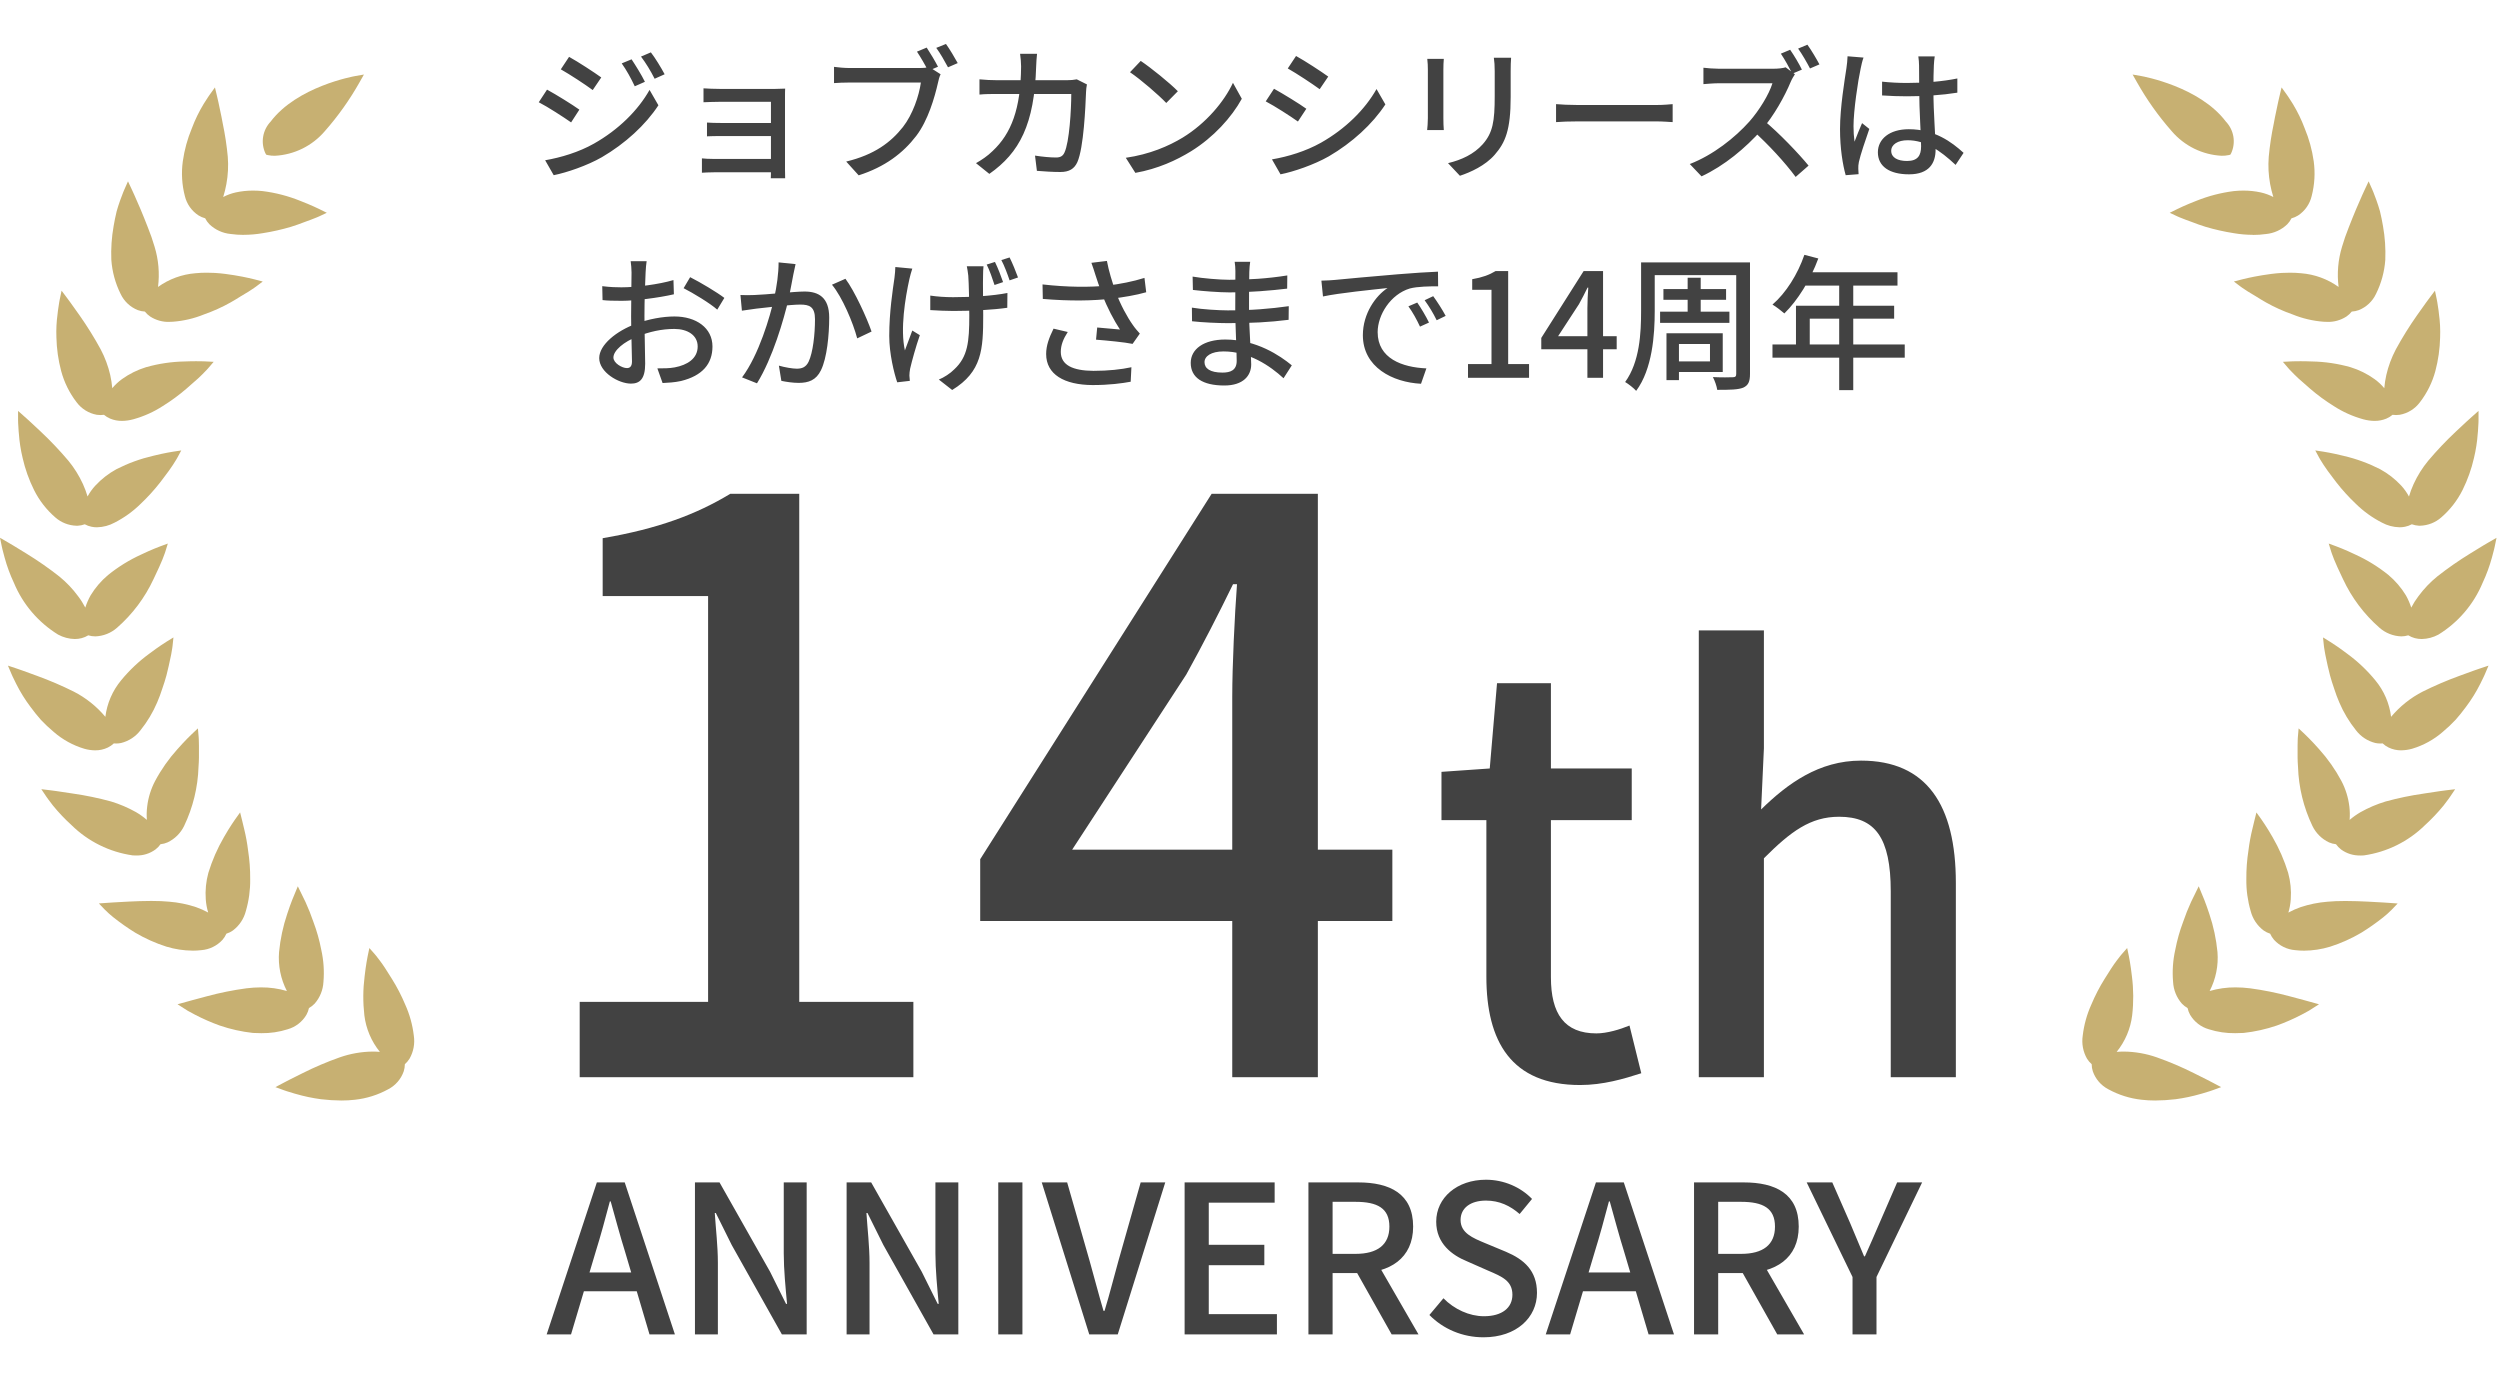
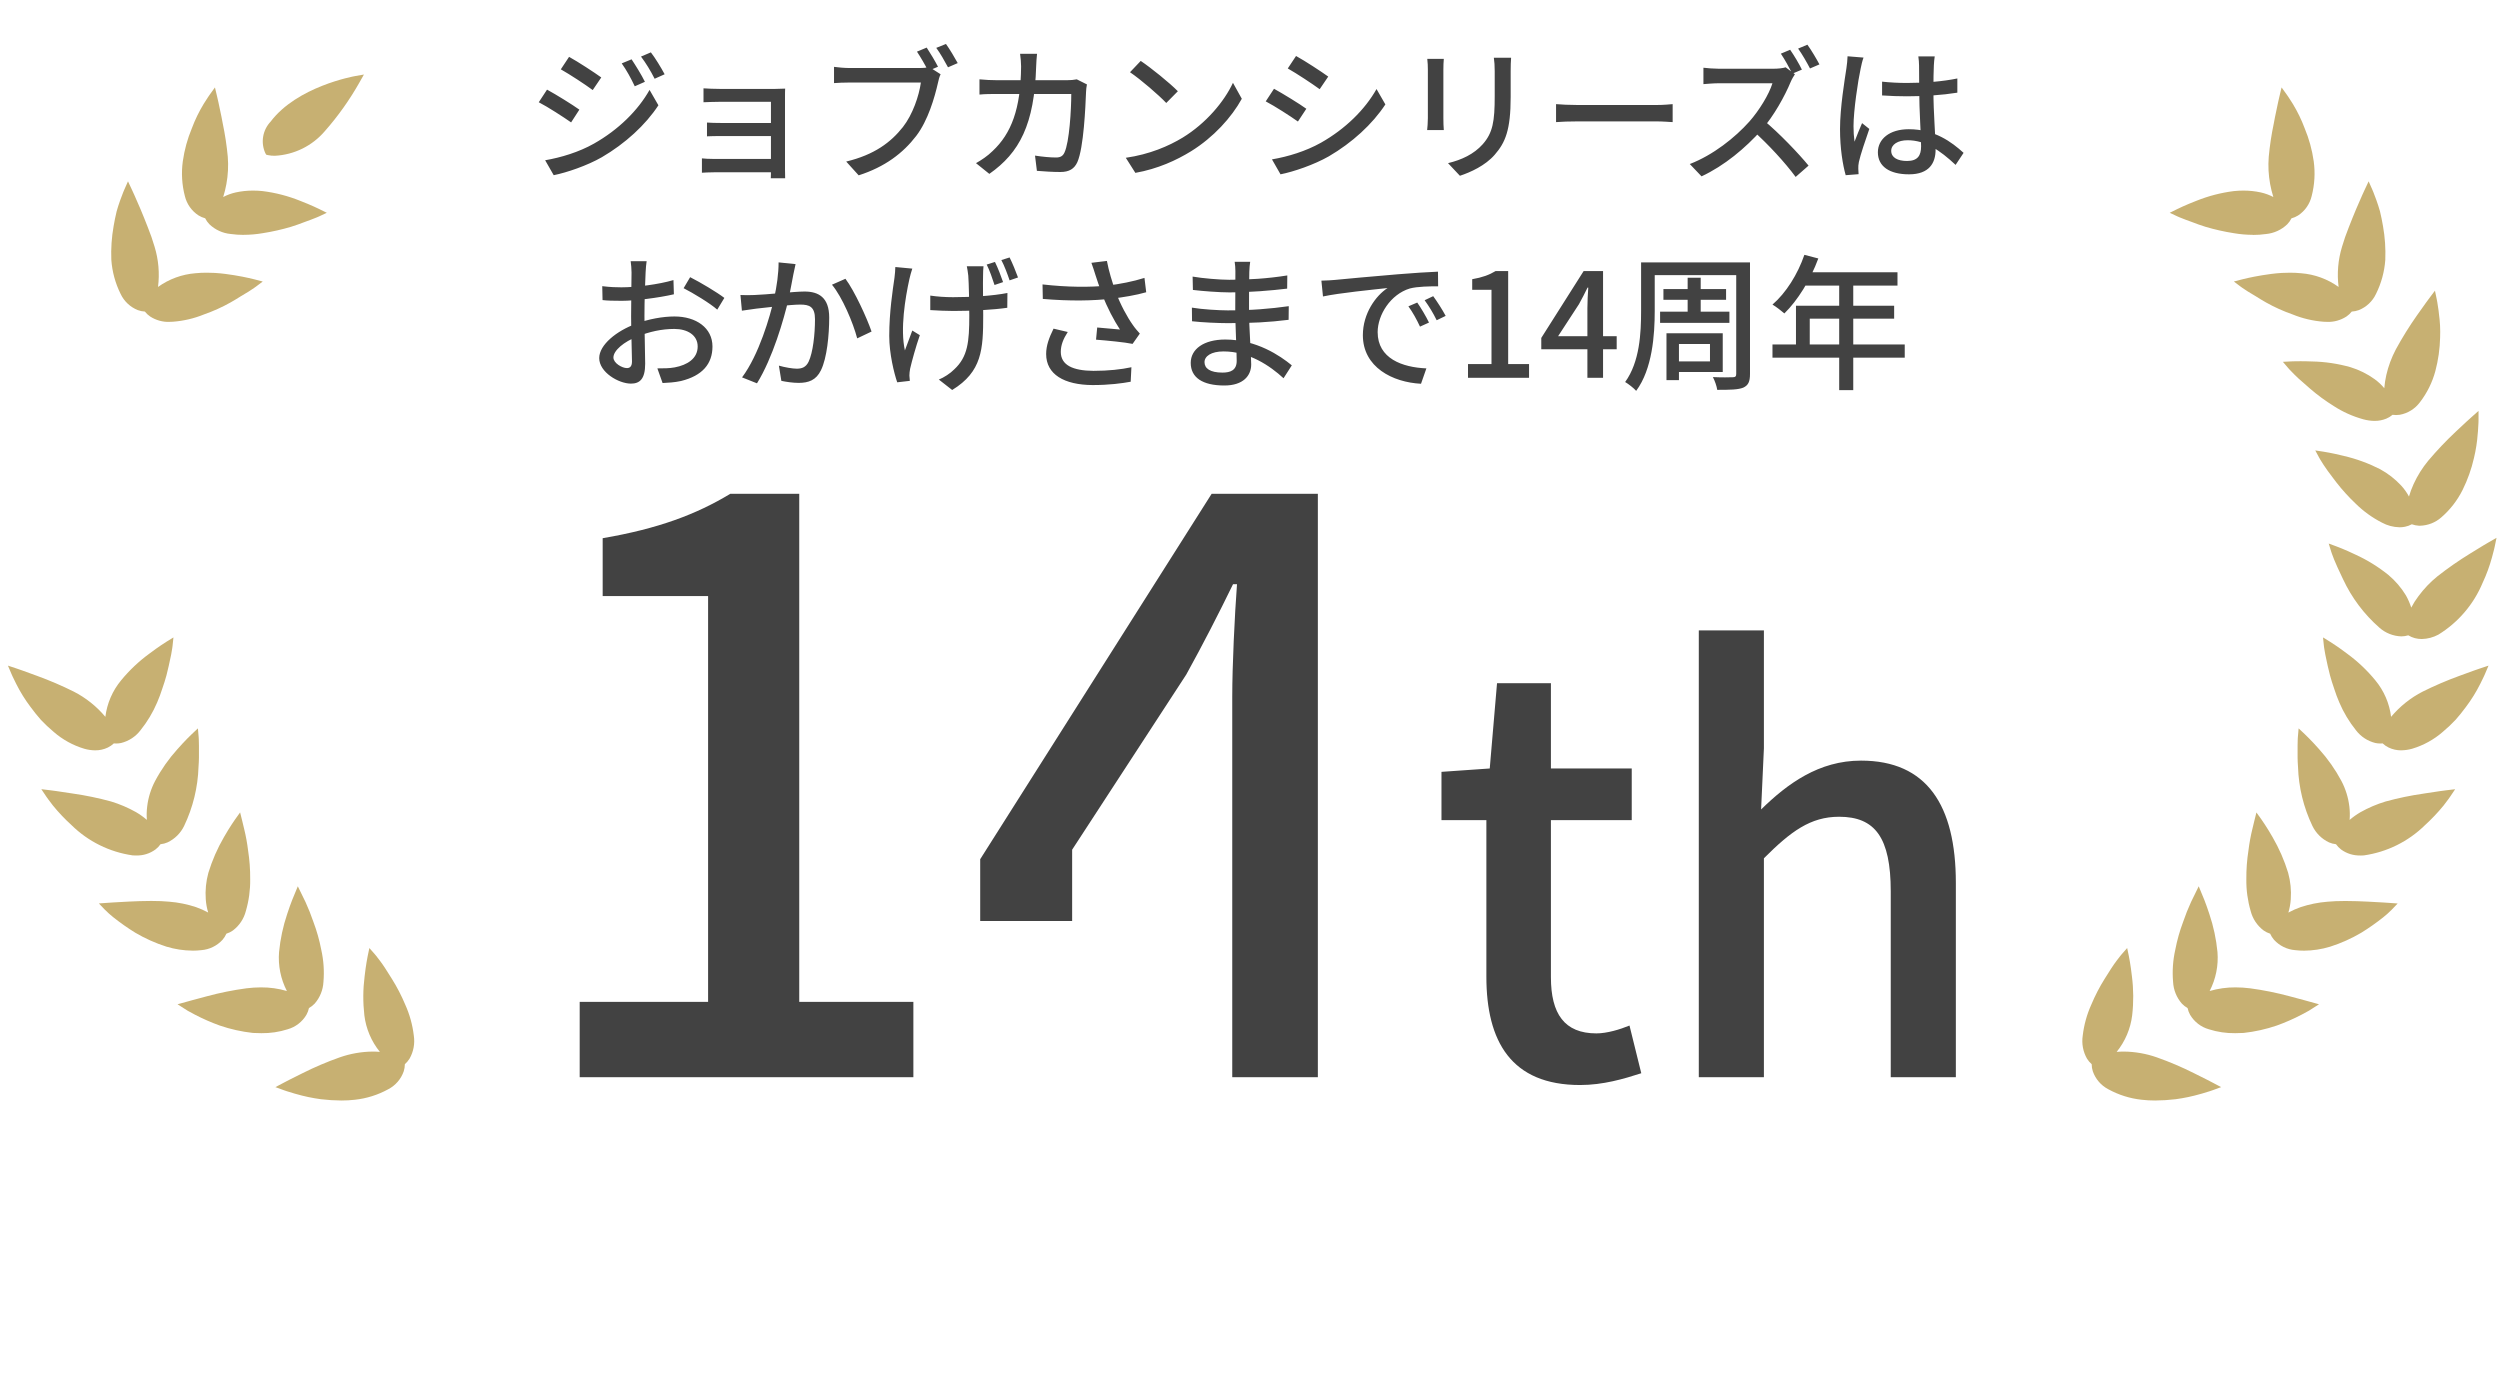
<svg xmlns="http://www.w3.org/2000/svg" width="311" height="173" viewBox="0 0 311 173" fill="none">
  <g clip-path="url(#clip0_831_13)">
    <path d="M268.104 136.903C267.538 136.905 266.972 136.873 266.41 136.808C264.958 136.649 263.552 136.205 262.272 135.502C261.368 135.031 260.679 134.232 260.345 133.268C260.254 132.982 260.208 132.683 260.206 132.383C259.977 132.184 259.779 131.952 259.62 131.693C259.128 130.828 258.942 129.822 259.091 128.838C259.246 127.5 259.608 126.194 260.162 124.966C260.626 123.858 261.179 122.789 261.817 121.771C262.408 120.824 262.893 120.053 263.288 119.54C263.685 119.001 263.949 118.697 263.949 118.697L264.619 117.936L264.827 118.927C264.836 118.97 265.051 120.018 265.211 121.456C265.418 123.064 265.428 124.691 265.243 126.301C265.041 127.97 264.371 129.548 263.312 130.854C263.613 130.827 263.911 130.816 264.212 130.816C265.608 130.83 266.992 131.074 268.309 131.536C269.88 132.09 271.414 132.743 272.903 133.49C274.281 134.16 275.309 134.709 275.309 134.709L276.31 135.238L275.245 135.626C275.245 135.626 274.745 135.808 273.923 136.042L273.774 136.083C272.748 136.382 271.701 136.603 270.642 136.744C269.799 136.845 268.951 136.898 268.103 136.903" fill="#C7B072" />
    <path d="M278.057 128.528C276.947 128.543 275.841 128.379 274.783 128.042C273.803 127.763 272.968 127.119 272.449 126.242C272.303 125.979 272.196 125.697 272.134 125.403C271.869 125.254 271.628 125.066 271.42 124.845C270.766 124.094 270.383 123.146 270.332 122.152C270.217 120.811 270.309 119.461 270.605 118.149C270.83 116.97 271.155 115.812 271.579 114.689C271.865 113.846 272.195 113.018 272.566 112.208L273.52 110.255L274.228 111.973C274.395 112.406 274.617 113.004 274.841 113.698C275.359 115.232 275.699 116.821 275.854 118.433C275.989 120.108 275.652 121.788 274.88 123.282C275.927 122.974 277.014 122.821 278.106 122.83C278.71 122.831 279.314 122.87 279.914 122.946C281.563 123.168 283.196 123.496 284.803 123.929L286.654 124.425L288.485 124.931L287.221 125.736C286.991 125.868 286.692 126.034 286.307 126.23C285.317 126.746 284.293 127.194 283.243 127.573C281.901 128.033 280.512 128.343 279.102 128.498C278.753 128.515 278.403 128.528 278.057 128.528Z" fill="#C7B072" />
    <path d="M286.614 118.263C286.253 118.263 285.893 118.243 285.534 118.2C284.522 118.123 283.577 117.664 282.891 116.915C282.692 116.686 282.529 116.428 282.406 116.151C282.119 116.061 281.847 115.928 281.6 115.754C280.801 115.155 280.231 114.302 279.984 113.334C279.608 112.047 279.426 110.711 279.445 109.37C279.435 108.17 279.523 106.972 279.709 105.787C279.817 104.899 279.977 104.019 280.19 103.15C280.338 102.517 280.435 102.128 280.435 102.128L280.699 101.07L281.335 101.958C281.361 101.997 281.995 102.891 282.713 104.151C283.524 105.548 284.172 107.033 284.645 108.577C284.941 109.651 285.052 110.769 284.971 111.881C284.933 112.438 284.833 112.99 284.673 113.525C285.157 113.262 285.661 113.037 286.181 112.853C287.264 112.493 288.386 112.266 289.524 112.175C290.16 112.113 290.891 112.083 291.756 112.083C292.763 112.083 293.768 112.125 294.532 112.162C296.063 112.236 297.195 112.317 297.195 112.317L298.269 112.394L297.525 113.172C297.194 113.505 296.843 113.819 296.476 114.112C295.603 114.806 294.689 115.448 293.74 116.034C292.518 116.755 291.22 117.336 289.869 117.768C288.815 118.09 287.72 118.257 286.618 118.264" fill="#C7B072" />
    <path d="M293.633 106.42C292.768 106.448 291.92 106.184 291.224 105.671C290.983 105.487 290.773 105.268 290.599 105.02C290.298 104.991 290.003 104.914 289.726 104.793C288.824 104.366 288.095 103.642 287.662 102.742C286.564 100.446 285.954 97.946 285.873 95.402C285.808 94.585 285.815 93.858 285.82 93.276V92.747C285.82 92.058 285.858 91.65 285.858 91.65L285.949 90.611L286.709 91.326C286.742 91.357 287.527 92.098 288.495 93.196C289.577 94.396 290.508 95.722 291.27 97.147C291.793 98.14 292.128 99.222 292.261 100.337C292.327 100.888 292.337 101.445 292.292 101.998C292.713 101.637 293.166 101.315 293.646 101.036C294.635 100.48 295.682 100.033 296.768 99.705C298.319 99.281 299.895 98.954 301.487 98.726L301.676 98.695C303.175 98.452 304.319 98.312 304.319 98.312L305.421 98.18L304.8 99.105C304.8 99.105 304.505 99.543 303.977 100.213C303.269 101.081 302.497 101.895 301.668 102.648C299.601 104.682 296.937 106.001 294.066 106.412C293.917 106.424 293.769 106.429 293.629 106.429" fill="#C7B072" />
    <path d="M298.726 93.343C298.177 93.349 297.635 93.228 297.14 92.99C296.869 92.858 296.619 92.686 296.399 92.479C296.304 92.489 296.209 92.494 296.115 92.493C295.907 92.493 295.7 92.471 295.497 92.429C294.529 92.191 293.673 91.627 293.072 90.832C292.233 89.786 291.541 88.63 291.015 87.396C290.767 86.822 290.549 86.235 290.36 85.638C290.173 85.11 290 84.556 289.848 83.996C289.632 83.166 289.476 82.426 289.352 81.827L289.264 81.407C289.131 80.726 289.09 80.322 289.09 80.322L288.983 79.295L289.861 79.838C289.899 79.862 290.812 80.429 291.975 81.31C293.283 82.264 294.465 83.38 295.491 84.631C296.565 85.927 297.246 87.503 297.452 89.174C298.54 87.874 299.878 86.806 301.386 86.034C302.865 85.298 304.383 84.646 305.935 84.082C307.415 83.525 308.515 83.156 308.515 83.156L309.572 82.804L309.135 83.835C309.135 83.835 308.929 84.323 308.537 85.086C308.033 86.089 307.44 87.044 306.764 87.941C306.346 88.508 305.914 89.047 305.479 89.54C304.979 90.073 304.445 90.576 303.883 91.044C302.779 92.006 301.482 92.721 300.078 93.14C299.636 93.268 299.179 93.335 298.719 93.339" fill="#C7B072" />
    <path d="M301.273 79.494C300.984 79.495 300.696 79.459 300.416 79.387C300.125 79.311 299.847 79.192 299.59 79.034C299.305 79.122 299.007 79.167 298.708 79.166C297.709 79.13 296.754 78.749 296.005 78.088C294.09 76.412 292.546 74.354 291.472 72.047L291.324 71.734C290.928 70.892 290.584 70.166 290.365 69.61C290.112 68.984 289.992 68.595 289.992 68.595L289.692 67.618L290.65 67.971C290.692 67.986 291.698 68.358 293.006 68.986C294.482 69.659 295.867 70.515 297.128 71.534C297.984 72.254 298.717 73.109 299.297 74.065C299.568 74.548 299.79 75.057 299.958 75.585C300.215 75.087 300.515 74.613 300.855 74.168C301.526 73.254 302.311 72.43 303.19 71.715C304.499 70.685 305.867 69.732 307.287 68.861C308.582 68.045 309.589 67.466 309.589 67.466L310.567 66.903L310.339 68.008C310.339 68.008 310.232 68.529 309.997 69.355C309.701 70.439 309.312 71.496 308.835 72.513C307.722 75.18 305.8 77.43 303.34 78.945C302.704 79.29 301.996 79.478 301.273 79.494Z" fill="#C7B072" />
    <path d="M298.487 65.593C297.727 65.576 296.982 65.377 296.314 65.014C295.115 64.402 294.017 63.61 293.058 62.666C292.186 61.84 291.377 60.949 290.639 60.002L290.207 59.429C289.741 58.813 289.338 58.281 289.063 57.843C288.695 57.286 288.502 56.929 288.502 56.929L288.019 56.034L289.023 56.186C289.068 56.193 290.127 56.355 291.534 56.707C293.114 57.073 294.644 57.631 296.088 58.368C297.069 58.903 297.956 59.594 298.716 60.413C299.09 60.823 299.413 61.278 299.676 61.767C299.833 61.236 300.027 60.717 300.255 60.213C300.731 59.176 301.339 58.204 302.063 57.323C303.138 56.05 304.285 54.839 305.499 53.698C306.607 52.64 307.482 51.867 307.482 51.867L308.329 51.115V52.248C308.329 52.248 308.329 52.776 308.259 53.637L308.231 53.933C308.159 54.954 308.003 55.967 307.764 56.962C307.451 58.344 306.974 59.684 306.344 60.953C305.694 62.256 304.792 63.417 303.69 64.369C302.965 65.005 302.041 65.369 301.077 65.399H300.909C300.609 65.383 300.313 65.323 300.031 65.219C299.765 65.366 299.477 65.47 299.179 65.528C298.957 65.573 298.73 65.595 298.503 65.594" fill="#C7B072" />
    <path d="M295.409 52.36C294.922 52.355 294.437 52.286 293.968 52.154C292.67 51.794 291.435 51.238 290.305 50.504C289.282 49.868 288.31 49.155 287.398 48.37C287.106 48.106 286.82 47.859 286.556 47.629C286.096 47.233 285.698 46.884 285.402 46.572C284.925 46.104 284.659 45.793 284.659 45.793L283.989 45.011L285.017 44.958C285.017 44.958 285.464 44.936 286.171 44.936C286.568 44.936 287.057 44.942 287.593 44.966C289.223 44.995 290.842 45.236 292.41 45.681C293.476 46.009 294.481 46.508 295.388 47.156C295.839 47.482 296.248 47.863 296.604 48.291C296.652 47.741 296.736 47.194 296.856 46.655C297.113 45.543 297.512 44.469 298.045 43.459C298.84 42.001 299.717 40.589 300.673 39.23C301.541 37.98 302.235 37.055 302.235 37.055L302.908 36.159L303.136 37.256C303.136 37.256 303.243 37.774 303.356 38.623L303.403 39.039C303.54 40.011 303.589 40.993 303.551 41.974C303.519 43.387 303.321 44.791 302.959 46.157C302.582 47.564 301.93 48.883 301.041 50.037C300.433 50.857 299.535 51.416 298.53 51.599C298.377 51.622 298.223 51.634 298.068 51.633C297.923 51.634 297.778 51.623 297.634 51.602C297.403 51.798 297.142 51.959 296.861 52.076C296.401 52.267 295.906 52.363 295.408 52.358" fill="#C7B072" />
    <path d="M289.479 40.039C289.347 40.039 289.215 40.039 289.065 40.025C287.732 39.925 286.422 39.617 285.184 39.11C284.047 38.713 282.947 38.217 281.897 37.627C281.427 37.363 281 37.099 280.626 36.861L279.639 36.267C279.052 35.897 278.726 35.651 278.726 35.651L277.892 35.022L278.901 34.758C278.945 34.747 279.99 34.474 281.435 34.239C282.033 34.142 282.933 34.007 283.837 33.953C284.181 33.935 284.522 33.925 284.859 33.925C285.326 33.923 285.793 33.945 286.258 33.992C287.939 34.123 289.552 34.713 290.921 35.696C290.708 34.016 290.855 32.309 291.35 30.689C291.589 29.874 291.868 29.072 292.187 28.285C292.498 27.492 292.807 26.707 293.106 26.007C293.696 24.608 294.187 23.563 294.187 23.563L294.658 22.559L295.108 23.574C295.108 23.574 295.322 24.057 295.61 24.863L295.652 24.986C295.784 25.363 295.936 25.799 296.07 26.292C296.22 26.92 296.345 27.533 296.445 28.128C296.691 29.513 296.787 30.922 296.731 32.328C296.626 33.799 296.234 35.236 295.578 36.557C295.147 37.476 294.384 38.198 293.441 38.576C293.157 38.682 292.859 38.744 292.557 38.76C292.37 38.998 292.147 39.206 291.896 39.376C291.176 39.842 290.33 40.075 289.473 40.043" fill="#C7B072" />
    <path d="M280.243 29.214C279.449 29.21 278.656 29.141 277.873 29.006C276.686 28.82 275.513 28.555 274.361 28.213C273.741 28.026 273.196 27.817 272.714 27.634C272.414 27.52 272.142 27.415 271.896 27.334C271.235 27.09 270.865 26.917 270.865 26.917L269.914 26.471L270.856 26.005C270.896 25.984 271.867 25.507 273.235 24.979C274.731 24.378 276.299 23.971 277.9 23.771C278.295 23.73 278.692 23.709 279.089 23.709C279.813 23.707 280.536 23.784 281.243 23.938C281.786 24.059 282.31 24.251 282.803 24.509C282.638 23.981 282.505 23.444 282.406 22.901C282.2 21.784 282.141 20.644 282.231 19.512C282.36 18.114 282.57 16.724 282.861 15.351L283.009 14.566C283.304 13.073 283.572 11.953 283.572 11.953L283.828 10.877L284.475 11.773C284.475 11.773 284.784 12.203 285.232 12.931C285.816 13.893 286.309 14.909 286.703 15.964C287.25 17.276 287.628 18.653 287.826 20.061C288.026 21.508 287.939 22.981 287.57 24.395C287.335 25.383 286.734 26.244 285.887 26.803C285.63 26.964 285.35 27.085 285.056 27.163C284.924 27.433 284.749 27.68 284.539 27.896C283.82 28.591 282.885 29.02 281.89 29.113C281.349 29.19 280.804 29.228 280.257 29.227" fill="#C7B072" />
-     <path d="M276.373 19.378C275.184 19.317 274.02 19.014 272.952 18.488C271.885 17.961 270.935 17.223 270.162 16.318C268.506 14.438 267.052 12.389 265.825 10.206L265.296 9.272L266.353 9.457C266.648 9.509 273.61 10.779 276.897 15.123C277.388 15.638 277.714 16.29 277.832 16.992C277.95 17.695 277.854 18.416 277.557 19.064L277.449 19.245L277.244 19.295C276.958 19.355 276.666 19.383 276.373 19.378Z" fill="#C7B072" />
    <path d="M42.466 136.903C43.032 136.905 43.598 136.873 44.16 136.808C45.612 136.649 47.018 136.205 48.298 135.502C49.202 135.031 49.892 134.232 50.225 133.268C50.316 132.982 50.362 132.683 50.364 132.383C50.593 132.184 50.791 131.952 50.95 131.693C51.442 130.828 51.628 129.822 51.479 128.838C51.323 127.5 50.962 126.194 50.407 124.966C49.943 123.858 49.389 122.789 48.751 121.771C48.161 120.824 47.676 120.053 47.281 119.54C46.884 119.001 46.62 118.697 46.62 118.697L45.95 117.936L45.742 118.927C45.733 118.97 45.517 120.018 45.358 121.456C45.152 123.064 45.141 124.691 45.326 126.301C45.528 127.97 46.197 129.548 47.257 130.854C46.955 130.827 46.658 130.816 46.357 130.816C44.961 130.83 43.577 131.074 42.26 131.536C40.689 132.09 39.155 132.743 37.666 133.49C36.288 134.16 35.26 134.709 35.26 134.709L34.259 135.238L35.324 135.626C35.324 135.626 35.824 135.808 36.646 136.042L36.795 136.083C37.821 136.382 38.868 136.603 39.927 136.744C40.77 136.845 41.617 136.898 42.466 136.903Z" fill="#C7B072" />
    <path d="M32.512 128.528C33.622 128.543 34.728 128.379 35.785 128.042C36.765 127.763 37.601 127.119 38.119 126.242C38.266 125.979 38.372 125.697 38.435 125.403C38.7 125.254 38.941 125.066 39.149 124.845C39.803 124.094 40.186 123.146 40.237 122.152C40.352 120.811 40.26 119.461 39.964 118.149C39.739 116.97 39.413 115.812 38.99 114.689C38.703 113.846 38.374 113.018 38.003 112.208L37.049 110.255L36.341 111.973C36.173 112.406 35.952 113.004 35.727 113.698C35.209 115.232 34.87 116.821 34.715 118.433C34.58 120.108 34.917 121.788 35.689 123.282C34.642 122.974 33.555 122.821 32.463 122.83C31.859 122.831 31.255 122.87 30.655 122.946C29.006 123.168 27.372 123.496 25.765 123.929L23.915 124.425L22.084 124.931L23.348 125.736C23.578 125.868 23.877 126.034 24.261 126.23C25.252 126.746 26.276 127.194 27.326 127.573C28.668 128.033 30.057 128.343 31.467 128.498C31.818 128.515 32.167 128.528 32.512 128.528Z" fill="#C7B072" />
    <path d="M23.956 118.262C24.317 118.263 24.677 118.242 25.036 118.2C26.048 118.123 26.993 117.663 27.679 116.914C27.878 116.685 28.041 116.428 28.164 116.15C28.452 116.061 28.724 115.927 28.97 115.754C29.769 115.153 30.339 114.298 30.585 113.329C30.961 112.041 31.143 110.705 31.124 109.364C31.134 108.164 31.045 106.966 30.86 105.781C30.752 104.894 30.591 104.013 30.379 103.145C30.232 102.512 30.134 102.122 30.134 102.122L29.87 101.064L29.234 101.953C29.208 101.991 28.574 102.886 27.856 104.145C27.045 105.542 26.397 107.027 25.924 108.571C25.628 109.646 25.517 110.763 25.597 111.875C25.636 112.432 25.736 112.984 25.896 113.519C25.412 113.256 24.908 113.032 24.388 112.848C23.305 112.488 22.182 112.26 21.045 112.17C20.409 112.107 19.678 112.077 18.812 112.077C17.805 112.077 16.801 112.119 16.037 112.156C14.505 112.23 13.374 112.311 13.374 112.311L12.3 112.388L13.044 113.166C13.375 113.499 13.726 113.813 14.093 114.106C14.966 114.8 15.88 115.442 16.829 116.029C18.05 116.749 19.349 117.331 20.7 117.762C21.754 118.084 22.849 118.251 23.951 118.258" fill="#C7B072" />
    <path d="M16.936 106.42C17.8 106.448 18.649 106.184 19.345 105.671C19.585 105.487 19.796 105.268 19.97 105.02C20.271 104.991 20.565 104.914 20.842 104.793C21.745 104.366 22.474 103.642 22.907 102.742C24.005 100.446 24.614 97.946 24.696 95.402C24.761 94.585 24.754 93.858 24.749 93.276V92.747C24.749 92.058 24.711 91.65 24.711 91.65L24.619 90.611L23.86 91.326C23.826 91.357 23.041 92.098 22.074 93.196C20.992 94.396 20.06 95.722 19.299 97.147C18.776 98.14 18.44 99.222 18.308 100.337C18.24 100.887 18.228 101.443 18.271 101.995C17.852 101.633 17.4 101.31 16.923 101.031C15.934 100.474 14.887 100.028 13.801 99.7C12.25 99.276 10.674 98.949 9.082 98.721L8.887 98.691C7.389 98.448 6.244 98.308 6.244 98.308L5.142 98.176L5.763 99.101C5.763 99.101 6.058 99.538 6.587 100.209C7.294 101.077 8.066 101.891 8.895 102.644C10.963 104.678 13.626 105.997 16.497 106.408C16.646 106.42 16.793 106.425 16.934 106.425" fill="#C7B072" />
    <path d="M11.835 93.343C12.383 93.349 12.926 93.228 13.421 92.99C13.692 92.858 13.941 92.686 14.161 92.479C14.255 92.489 14.35 92.494 14.445 92.493C14.652 92.493 14.859 92.471 15.062 92.429C16.03 92.191 16.886 91.627 17.487 90.832C18.326 89.786 19.019 88.63 19.545 87.396C19.793 86.822 20.011 86.235 20.199 85.638C20.387 85.11 20.56 84.556 20.712 83.996C20.927 83.166 21.083 82.426 21.207 81.827L21.296 81.407C21.428 80.726 21.469 80.322 21.469 80.322L21.576 79.295L20.698 79.838C20.66 79.862 19.747 80.429 18.584 81.31C17.276 82.264 16.095 83.38 15.069 84.631C13.994 85.927 13.313 87.503 13.107 89.174C12.02 87.874 10.682 86.806 9.173 86.034C7.695 85.298 6.176 84.646 4.624 84.082C3.144 83.525 2.045 83.156 2.045 83.156L0.987 82.804L1.425 83.835C1.425 83.835 1.631 84.323 2.022 85.086C2.526 86.089 3.12 87.044 3.796 87.941C4.213 88.508 4.645 89.047 5.08 89.54C5.582 90.075 6.117 90.579 6.681 91.048C7.784 92.01 9.082 92.725 10.485 93.144C10.924 93.271 11.378 93.338 11.835 93.343Z" fill="#C7B072" />
-     <path d="M9.296 79.494C9.585 79.494 9.873 79.458 10.152 79.387C10.444 79.311 10.722 79.192 10.978 79.034C11.264 79.122 11.562 79.167 11.861 79.166C12.86 79.13 13.815 78.749 14.564 78.088C16.479 76.412 18.023 74.354 19.097 72.047L19.245 71.733C19.641 70.891 19.985 70.166 20.204 69.61C20.457 68.983 20.577 68.595 20.577 68.595L20.877 67.618L19.919 67.971C19.876 67.985 18.871 68.358 17.562 68.986C16.087 69.659 14.702 70.515 13.44 71.534C12.585 72.254 11.852 73.108 11.272 74.063C11.001 74.546 10.779 75.055 10.611 75.583C10.355 75.086 10.055 74.613 9.716 74.169C9.045 73.255 8.261 72.431 7.381 71.716C6.072 70.686 4.704 69.733 3.284 68.862C1.982 68.045 0.978 67.465 0.978 67.465L0 66.9L0.229 68.005C0.229 68.005 0.336 68.526 0.571 69.352C0.866 70.436 1.255 71.493 1.733 72.51C2.845 75.178 4.768 77.429 7.229 78.945C7.865 79.29 8.573 79.478 9.296 79.494Z" fill="#C7B072" />
-     <path d="M12.082 65.594C12.842 65.576 13.587 65.378 14.255 65.015C15.454 64.403 16.552 63.611 17.511 62.666C18.383 61.84 19.192 60.95 19.93 60.002L20.362 59.43C20.828 58.814 21.231 58.281 21.506 57.844C21.874 57.286 22.067 56.929 22.067 56.929L22.55 56.035L21.546 56.187C21.501 56.193 20.442 56.356 19.035 56.707C17.455 57.074 15.925 57.631 14.481 58.369C13.502 58.904 12.616 59.595 11.857 60.413C11.482 60.821 11.158 61.274 10.893 61.761C10.736 61.23 10.543 60.711 10.314 60.207C9.84 59.172 9.235 58.203 8.514 57.323C7.439 56.051 6.291 54.841 5.078 53.7C3.97 52.642 3.095 51.869 3.095 51.869L2.248 51.117V52.25C2.248 52.25 2.248 52.778 2.318 53.639L2.346 53.935C2.418 54.956 2.574 55.969 2.813 56.964C3.126 58.346 3.603 59.686 4.233 60.955C4.883 62.258 5.785 63.419 6.887 64.371C7.612 65.007 8.536 65.371 9.5 65.401H9.668C9.968 65.385 10.264 65.325 10.546 65.221C10.812 65.368 11.1 65.472 11.398 65.53C11.62 65.575 11.847 65.597 12.074 65.596" fill="#C7B072" />
-     <path d="M15.161 52.36C15.648 52.355 16.133 52.286 16.602 52.154C17.9 51.794 19.135 51.238 20.265 50.504C21.288 49.868 22.26 49.155 23.172 48.37C23.465 48.106 23.75 47.859 24.014 47.629C24.474 47.233 24.872 46.884 25.168 46.572C25.645 46.104 25.911 45.793 25.911 45.793L26.581 45.011L25.553 44.958C25.553 44.958 25.106 44.936 24.399 44.936C24.002 44.936 23.513 44.942 22.977 44.966C21.347 44.995 19.728 45.236 18.16 45.681C17.094 46.01 16.089 46.508 15.182 47.156C14.731 47.482 14.322 47.863 13.966 48.291C13.918 47.741 13.834 47.194 13.714 46.655C13.457 45.543 13.058 44.469 12.524 43.459C11.73 42.001 10.853 40.589 9.897 39.23C9.028 37.98 8.333 37.055 8.333 37.055L7.66 36.159L7.431 37.256C7.431 37.256 7.324 37.774 7.212 38.623L7.164 39.039C7.028 40.011 6.979 40.993 7.018 41.974C7.049 43.387 7.248 44.791 7.61 46.157C7.987 47.564 8.639 48.883 9.527 50.037C10.136 50.857 11.033 51.416 12.038 51.599C12.191 51.622 12.346 51.634 12.501 51.633C12.646 51.634 12.791 51.623 12.934 51.602C13.166 51.798 13.427 51.959 13.707 52.076C14.168 52.267 14.662 52.363 15.161 52.358" fill="#C7B072" />
    <path d="M21.096 40.038C21.228 40.038 21.361 40.038 21.51 40.023C22.844 39.924 24.154 39.615 25.391 39.109C26.529 38.712 27.628 38.216 28.678 37.626C29.149 37.361 29.576 37.097 29.95 36.859L30.937 36.266C31.523 35.896 31.85 35.65 31.85 35.65L32.684 35.021L31.674 34.757C31.631 34.746 30.585 34.472 29.141 34.237C28.542 34.141 27.642 34.006 26.738 33.952C26.394 33.933 26.053 33.924 25.716 33.924C25.249 33.922 24.782 33.944 24.317 33.99C22.637 34.123 21.026 34.713 19.658 35.696C19.87 34.016 19.724 32.309 19.229 30.689C18.99 29.874 18.711 29.072 18.392 28.285C18.082 27.492 17.773 26.707 17.474 26.007C16.883 24.608 16.393 23.563 16.393 23.563L15.922 22.559L15.472 23.574C15.472 23.574 15.258 24.057 14.97 24.863L14.927 24.986C14.795 25.363 14.643 25.799 14.51 26.292C14.359 26.92 14.235 27.533 14.134 28.128C13.888 29.513 13.792 30.922 13.849 32.328C13.954 33.799 14.345 35.236 15.001 36.557C15.432 37.476 16.196 38.198 17.138 38.576C17.422 38.682 17.72 38.744 18.022 38.76C18.209 38.998 18.432 39.206 18.683 39.376C19.403 39.842 20.25 40.075 21.107 40.043" fill="#C7B072" />
    <path d="M30.325 29.214C31.119 29.21 31.912 29.141 32.694 29.006C33.882 28.82 35.055 28.555 36.207 28.213C36.827 28.026 37.371 27.817 37.854 27.634C38.155 27.52 38.426 27.415 38.672 27.334C39.333 27.09 39.703 26.917 39.703 26.917L40.654 26.471L39.712 26.005C39.672 25.984 38.701 25.507 37.333 24.979C35.837 24.378 34.269 23.971 32.668 23.771C32.273 23.73 31.876 23.709 31.479 23.709C30.754 23.707 30.032 23.784 29.324 23.938C28.782 24.059 28.258 24.251 27.765 24.509C27.93 23.981 28.062 23.444 28.161 22.901C28.368 21.784 28.427 20.644 28.337 19.512C28.208 18.114 27.997 16.724 27.707 15.351L27.559 14.566C27.264 13.073 26.996 11.953 26.996 11.953L26.739 10.877L26.093 11.773C26.093 11.773 25.784 12.203 25.336 12.931C24.752 13.893 24.259 14.909 23.865 15.964C23.318 17.276 22.94 18.653 22.742 20.061C22.542 21.508 22.629 22.981 22.998 24.395C23.237 25.382 23.843 26.241 24.694 26.797C24.951 26.957 25.231 27.079 25.525 27.156C25.657 27.426 25.832 27.674 26.041 27.89C26.761 28.584 27.695 29.014 28.691 29.107C29.232 29.183 29.777 29.221 30.323 29.22" fill="#C7B072" />
    <path d="M34.196 19.378C35.385 19.317 36.549 19.014 37.617 18.488C38.684 17.961 39.634 17.223 40.407 16.318C42.063 14.438 43.517 12.389 44.745 10.206L45.273 9.272L44.216 9.457C43.921 9.509 36.959 10.779 33.672 15.123C33.181 15.638 32.855 16.289 32.737 16.992C32.619 17.695 32.715 18.416 33.012 19.064L33.12 19.245L33.325 19.295C33.611 19.355 33.903 19.383 34.196 19.378Z" fill="#C7B072" />
-     <path d="M72.113 134V124.633H88.087V74.15H74.973V66.952C81.875 65.769 86.608 63.994 90.847 61.43H99.426V124.633H113.624V134H72.113ZM153.292 134V86.672C153.292 82.827 153.588 76.615 153.884 72.671H153.391C151.616 76.319 149.644 80.164 147.573 83.911L133.375 105.702H173.209V114.576H121.937V106.885L150.728 61.43H163.941V134H153.292Z" fill="#424242" />
+     <path d="M72.113 134V124.633H88.087V74.15H74.973V66.952C81.875 65.769 86.608 63.994 90.847 61.43H99.426V124.633H113.624V134H72.113ZM153.292 134V86.672C153.292 82.827 153.588 76.615 153.884 72.671H153.391C151.616 76.319 149.644 80.164 147.573 83.911L133.375 105.702V114.576H121.937V106.885L150.728 61.43H163.941V134H153.292Z" fill="#424242" />
    <path d="M196.565 134.977C187.977 134.977 184.905 129.532 184.905 121.502V102.022H179.319V96.018L185.324 95.599L186.231 84.986H192.934V95.599H202.988V102.022H192.934V121.572C192.934 126.11 194.61 128.554 198.59 128.554C199.916 128.554 201.522 128.065 202.709 127.577L204.175 133.511C202.011 134.209 199.427 134.977 196.565 134.977ZM211.331 134V78.423H219.43V93.085L219.081 100.696C222.362 97.484 226.272 94.621 231.509 94.621C239.678 94.621 243.308 100.137 243.308 109.842V134H235.209V110.89C235.209 104.187 233.254 101.604 228.786 101.604C225.225 101.604 222.781 103.419 219.43 106.77V134H211.331Z" fill="#424242" />
    <path d="M78.568 7.38C79.037 8.083 79.813 9.328 80.228 10.176L78.965 10.735C78.478 9.707 77.955 8.751 77.342 7.885L78.568 7.38ZM80.968 6.514C81.491 7.181 82.249 8.426 82.681 9.238L81.437 9.797C80.914 8.769 80.372 7.885 79.741 7.037L80.968 6.514ZM70.793 7.073C71.912 7.686 73.95 9.021 74.798 9.635L73.734 11.204C72.814 10.519 70.883 9.256 69.765 8.625L70.793 7.073ZM67.817 19.936C69.801 19.593 72.02 18.925 73.896 17.861C76.927 16.147 79.362 13.748 80.805 11.186L81.906 13.098C80.3 15.552 77.775 17.861 74.87 19.557C73.048 20.603 70.504 21.469 68.881 21.794L67.817 19.936ZM68.051 11.15C69.188 11.764 71.244 13.044 72.074 13.64L71.046 15.227C70.09 14.56 68.177 13.315 67.023 12.72L68.051 11.15ZM87.516 10.988C87.913 11.024 88.977 11.06 89.537 11.06C90.745 11.06 94.967 11.06 96.446 11.06C96.861 11.06 97.402 11.042 97.673 11.024C97.655 11.24 97.655 11.709 97.655 12.07C97.655 12.756 97.655 19.593 97.655 21.09C97.655 21.379 97.673 21.884 97.673 22.173H95.887C95.905 21.92 95.905 21.379 95.905 21.018C95.905 19.142 95.905 13.225 95.905 12.665C95.255 12.665 90.727 12.665 89.537 12.665C88.977 12.665 87.895 12.702 87.516 12.72V10.988ZM87.949 15.245C88.346 15.281 89.068 15.299 89.717 15.299C90.619 15.299 96.248 15.299 96.753 15.299V16.923C96.23 16.923 90.619 16.923 89.717 16.923C89.068 16.923 88.328 16.941 87.949 16.959V15.245ZM87.318 19.701C87.606 19.737 88.202 19.773 88.833 19.773C89.897 19.773 95.977 19.773 96.771 19.773V21.433C95.833 21.433 89.897 21.433 88.833 21.433C88.292 21.433 87.606 21.469 87.318 21.487V19.701ZM115.28 5.919C115.713 6.568 116.344 7.632 116.687 8.3L115.46 8.823C115.099 8.083 114.522 7.109 114.071 6.424L115.28 5.919ZM117.679 5.468C118.13 6.099 118.78 7.181 119.14 7.849L117.932 8.372C117.535 7.632 116.957 6.604 116.47 5.955L117.679 5.468ZM117.012 9.238C116.867 9.527 116.759 9.923 116.687 10.284C116.272 12.124 115.442 14.993 113.981 16.905C112.339 19.052 110.084 20.765 106.819 21.812L105.268 20.098C108.785 19.25 110.824 17.699 112.321 15.805C113.548 14.235 114.324 11.926 114.558 10.266C113.512 10.266 106.873 10.266 105.701 10.266C104.943 10.266 104.221 10.302 103.752 10.338V8.318C104.257 8.39 105.105 8.462 105.701 8.462C106.873 8.462 113.548 8.462 114.45 8.462C114.757 8.462 115.208 8.444 115.604 8.336L117.012 9.238ZM129.008 6.694C128.954 7.109 128.918 7.795 128.9 8.228C128.683 15.498 126.825 18.998 123.073 21.631L121.413 20.296C122.063 19.936 122.875 19.394 123.488 18.781C125.797 16.616 126.988 13.55 127.024 8.264C127.024 7.867 126.97 7.127 126.898 6.694H129.008ZM135.214 10.501C135.16 10.789 135.106 11.186 135.106 11.403C135.034 13.243 134.817 18.384 134.023 20.17C133.644 21 133.013 21.397 131.913 21.397C130.957 21.397 129.892 21.325 128.99 21.253L128.756 19.358C129.694 19.503 130.632 19.593 131.371 19.593C131.913 19.593 132.219 19.413 132.418 18.98C133.031 17.699 133.266 13.622 133.266 11.691H124.065C123.398 11.691 122.55 11.691 121.846 11.764V9.869C122.532 9.941 123.362 9.978 124.047 9.978H132.724C133.193 9.978 133.59 9.941 133.951 9.869L135.214 10.501ZM141.907 7.578C143.17 8.426 145.497 10.302 146.525 11.349L145.082 12.81C144.162 11.836 141.907 9.887 140.572 8.985L141.907 7.578ZM140.049 19.629C143.043 19.196 145.389 18.168 147.12 17.121C150.043 15.335 152.298 12.629 153.38 10.302L154.481 12.287C153.2 14.614 150.963 17.085 148.167 18.817C146.345 19.936 144.054 21 141.239 21.505L140.049 19.629ZM161.228 6.965C162.346 7.578 164.385 8.913 165.233 9.527L164.168 11.096C163.23 10.411 161.318 9.148 160.199 8.516L161.228 6.965ZM158.233 19.827C160.235 19.485 162.436 18.817 164.331 17.753C167.361 16.039 169.797 13.64 171.24 11.078L172.34 12.99C170.735 15.444 168.209 17.753 165.305 19.449C163.465 20.495 160.939 21.361 159.297 21.686L158.233 19.827ZM158.486 11.042C159.604 11.655 161.661 12.918 162.508 13.531L161.462 15.119C160.524 14.451 158.594 13.207 157.457 12.611L158.486 11.042ZM187.981 7.181C187.945 7.65 187.927 8.192 187.927 8.859C187.927 9.671 187.927 11.294 187.927 12.052C187.927 16.201 187.259 17.735 185.942 19.25C184.77 20.603 182.93 21.433 181.613 21.866L180.134 20.296C181.847 19.881 183.345 19.178 184.445 17.951C185.708 16.526 185.942 15.101 185.942 11.962C185.942 11.168 185.942 9.563 185.942 8.859C185.942 8.192 185.906 7.65 185.834 7.181H187.981ZM179.61 7.326C179.574 7.705 179.556 8.174 179.556 8.661C179.556 9.31 179.556 13.856 179.556 14.722C179.556 15.173 179.574 15.822 179.61 16.183H177.536C177.572 15.877 177.626 15.245 177.626 14.704C177.626 13.82 177.626 9.31 177.626 8.661C177.626 8.336 177.608 7.705 177.554 7.326H179.61ZM193.573 12.954C194.169 13.008 195.269 13.062 196.261 13.062C197.939 13.062 204.596 13.062 206.057 13.062C206.941 13.062 207.645 12.99 208.078 12.954V15.191C207.681 15.173 206.851 15.101 206.075 15.101C204.596 15.101 197.939 15.101 196.261 15.101C195.251 15.101 194.187 15.137 193.573 15.191V12.954ZM222.693 6.189C223.162 6.857 223.83 7.975 224.155 8.661L222.964 9.166C222.603 8.444 222.026 7.398 221.539 6.676L222.693 6.189ZM224.84 5.558C225.327 6.225 225.995 7.362 226.338 8.011L225.165 8.516C224.768 7.759 224.173 6.712 223.686 6.045L224.84 5.558ZM223.289 9.238C223.162 9.418 222.892 9.869 222.766 10.176C222.044 11.926 220.673 14.415 219.158 16.147C217.137 18.42 214.503 20.621 211.671 21.938L210.21 20.405C213.114 19.286 215.838 17.121 217.624 15.119C218.833 13.748 220.06 11.764 220.493 10.356C219.807 10.356 214.539 10.356 213.854 10.356C213.168 10.356 212.176 10.447 211.906 10.465V8.426C212.248 8.48 213.313 8.552 213.854 8.552C214.666 8.552 219.825 8.552 220.565 8.552C221.232 8.552 221.809 8.48 222.134 8.372L223.289 9.238ZM219.392 14.957C221.304 16.526 223.776 19.124 224.985 20.603L223.379 22.01C222.062 20.224 220.005 17.987 218.075 16.256L219.392 14.957ZM234.131 10.158C235.159 10.266 236.151 10.32 237.234 10.32C239.417 10.32 241.654 10.14 243.494 9.761V11.529C241.581 11.836 239.362 11.98 237.216 11.98C236.169 11.98 235.195 11.944 234.131 11.872V10.158ZM240.679 7.019C240.625 7.362 240.589 7.759 240.571 8.137C240.535 8.769 240.517 10.032 240.517 11.204C240.517 14.217 240.788 16.815 240.788 18.619C240.788 20.278 239.994 21.686 237.486 21.686C235.033 21.686 233.608 20.693 233.608 18.943C233.608 17.302 235.051 16.075 237.45 16.075C240.643 16.075 242.79 17.663 244.269 19.016L243.277 20.513C241.311 18.673 239.489 17.446 237.306 17.446C236.097 17.446 235.267 17.969 235.267 18.763C235.267 19.611 236.079 20.026 237.234 20.026C238.569 20.026 238.984 19.34 238.984 18.204C238.984 16.923 238.749 13.694 238.749 11.222C238.749 9.923 238.731 8.751 238.731 8.156C238.731 7.867 238.695 7.344 238.641 7.019H240.679ZM231.822 7.163C231.695 7.488 231.515 8.228 231.461 8.552C231.136 10.032 230.577 13.766 230.577 15.696C230.577 16.346 230.613 16.977 230.703 17.627C230.974 16.887 231.353 16.003 231.641 15.317L232.543 16.039C232.074 17.392 231.443 19.232 231.244 20.152C231.19 20.405 231.154 20.784 231.172 20.982C231.172 21.162 231.19 21.451 231.208 21.668L229.603 21.794C229.242 20.513 228.899 18.492 228.899 16.057C228.899 13.369 229.477 9.941 229.693 8.498C229.765 8.029 229.819 7.47 229.837 7.001L231.822 7.163ZM80.441 32.496C80.386 32.821 80.332 33.434 80.314 33.885C80.242 35.094 80.17 37.511 80.17 39.297C80.17 41.209 80.26 44.168 80.26 45.25C80.26 47.162 79.575 47.722 78.492 47.722C76.941 47.722 74.542 46.296 74.542 44.547C74.542 42.887 76.724 41.155 79.088 40.289C80.693 39.676 82.497 39.369 83.904 39.369C86.61 39.369 88.631 40.794 88.631 43.103C88.631 45.268 87.368 46.747 84.716 47.397C83.904 47.577 83.111 47.613 82.425 47.649L81.776 45.827C82.515 45.827 83.291 45.827 83.94 45.701C85.474 45.413 86.791 44.619 86.791 43.103C86.791 41.696 85.528 40.92 83.886 40.92C82.317 40.92 80.783 41.263 79.304 41.859C77.608 42.508 76.309 43.608 76.309 44.474C76.309 45.178 77.392 45.791 77.987 45.791C78.366 45.791 78.619 45.575 78.619 44.962C78.619 43.969 78.51 41.462 78.51 39.369C78.51 37.312 78.564 34.679 78.564 33.903C78.564 33.542 78.51 32.803 78.456 32.496H80.441ZM85.853 34.48C87.17 35.148 89.19 36.356 90.11 37.06L89.226 38.521C88.342 37.727 86.177 36.429 85.041 35.851L85.853 34.48ZM74.92 35.599C75.949 35.725 76.652 35.743 77.302 35.743C79.124 35.743 81.956 35.382 83.778 34.841L83.832 36.609C81.884 37.06 78.961 37.421 77.356 37.421C76.255 37.421 75.57 37.403 74.957 37.331L74.92 35.599ZM98.968 32.857C98.877 33.254 98.787 33.723 98.697 34.119C98.553 34.841 98.318 36.158 98.102 37.186C97.507 39.73 96.135 44.511 94.169 47.685L92.311 46.946C94.404 44.15 95.811 39.351 96.298 37.114C96.641 35.599 96.857 34.011 96.857 32.64L98.968 32.857ZM105.173 34.679C106.292 36.176 107.843 39.55 108.421 41.245L106.635 42.093C106.13 40.163 104.777 36.952 103.496 35.418L105.173 34.679ZM92.112 36.699C92.708 36.735 93.249 36.717 93.862 36.699C95.251 36.663 98.805 36.266 100.086 36.266C101.818 36.266 103.153 36.988 103.153 39.495C103.153 41.642 102.882 44.529 102.125 46.062C101.529 47.289 100.591 47.631 99.347 47.631C98.643 47.631 97.795 47.505 97.2 47.379L96.893 45.485C97.633 45.701 98.607 45.864 99.112 45.864C99.743 45.864 100.249 45.701 100.591 44.998C101.133 43.861 101.385 41.588 101.385 39.712C101.385 38.142 100.682 37.89 99.545 37.89C98.391 37.89 95.143 38.269 94.079 38.395C93.628 38.467 92.78 38.575 92.293 38.648L92.112 36.699ZM122.348 33.127C122.311 33.47 122.293 33.867 122.293 34.264C122.257 35.021 122.311 38.215 122.311 39.243C122.311 43.446 122.167 46.242 118.451 48.515L116.791 47.217C117.423 46.964 118.234 46.441 118.703 45.954C120.399 44.384 120.58 42.526 120.58 39.243C120.58 37.998 120.526 35.148 120.453 34.282C120.417 33.867 120.327 33.416 120.273 33.127H122.348ZM115.727 36.771C116.557 36.898 117.585 36.97 118.559 36.97C120.832 36.97 123.52 36.807 125.324 36.447L125.306 38.287C123.592 38.539 120.94 38.684 118.595 38.684C117.747 38.684 116.557 38.629 115.727 38.575V36.771ZM113.49 33.416C113.364 33.795 113.201 34.372 113.129 34.715C112.606 37.078 111.975 40.957 112.57 43.59C112.822 42.923 113.183 41.913 113.49 41.119L114.428 41.696C113.941 43.085 113.436 44.925 113.219 45.864C113.165 46.134 113.129 46.513 113.129 46.711C113.147 46.892 113.165 47.162 113.183 47.379L111.614 47.559C111.235 46.459 110.622 44.023 110.622 41.786C110.622 38.828 111.055 36.068 111.271 34.57C111.343 34.119 111.361 33.596 111.379 33.217L113.49 33.416ZM123.773 32.586C124.115 33.272 124.548 34.39 124.783 35.094L123.719 35.454C123.466 34.679 123.105 33.614 122.744 32.911L123.773 32.586ZM125.595 32.027C125.938 32.712 126.389 33.813 126.641 34.516L125.595 34.877C125.324 34.083 124.945 33.055 124.566 32.352L125.595 32.027ZM136.274 34.21C136.148 33.813 135.968 33.217 135.769 32.694L137.7 32.46C137.916 33.65 138.367 35.148 138.8 36.32C139.359 37.854 140.243 39.477 140.929 40.433C141.199 40.83 141.506 41.173 141.795 41.498L140.893 42.779C139.973 42.58 137.736 42.364 136.347 42.255L136.491 40.74C137.447 40.83 138.71 40.939 139.323 40.993C138.602 39.892 137.7 38.215 137.122 36.645C136.725 35.617 136.473 34.805 136.274 34.21ZM129.69 35.382C132.847 35.743 135.643 35.743 137.754 35.527C139.269 35.346 140.965 35.021 142.372 34.57L142.588 36.356C141.344 36.717 139.702 36.988 138.331 37.15C135.986 37.421 133.135 37.475 129.726 37.186L129.69 35.382ZM132.829 41.299C132.27 42.165 131.963 42.941 131.963 43.771C131.963 45.413 133.442 46.116 136.022 46.134C137.916 46.134 139.486 45.954 140.748 45.683L140.658 47.487C139.576 47.685 138.006 47.902 135.914 47.902C132.378 47.884 130.141 46.567 130.141 44.041C130.141 42.995 130.502 42.021 131.061 40.884L132.829 41.299ZM155.523 32.568C155.469 32.911 155.433 33.308 155.415 33.813C155.379 34.625 155.379 37.096 155.379 38.611C155.379 40.83 155.649 44.041 155.649 45.34C155.649 46.711 154.675 47.956 152.312 47.956C149.588 47.956 148.127 46.964 148.127 45.142C148.127 43.428 149.75 42.237 152.42 42.237C156.299 42.237 159.257 44.258 160.701 45.449L159.672 47.054C157.995 45.503 155.361 43.717 152.204 43.717C150.67 43.717 149.841 44.312 149.841 45.052C149.841 45.827 150.526 46.351 152.077 46.351C153.07 46.351 153.845 46.062 153.845 44.889C153.845 43.645 153.665 40.289 153.665 38.611C153.665 36.952 153.683 34.877 153.683 33.723C153.683 33.398 153.647 32.857 153.593 32.568H155.523ZM148.361 34.408C149.588 34.625 151.753 34.805 152.907 34.805C155.271 34.805 157.67 34.661 160.141 34.264L160.123 35.905C158.175 36.14 155.469 36.374 152.925 36.374C151.717 36.374 149.552 36.212 148.397 36.068L148.361 34.408ZM148.271 38.269C149.516 38.485 151.645 38.611 152.727 38.611C155.649 38.611 158.031 38.413 160.322 38.088L160.304 39.784C157.832 40.091 155.74 40.199 152.709 40.199C151.554 40.199 149.534 40.109 148.289 39.964L148.271 38.269ZM164.381 34.913C165.084 34.895 165.716 34.859 166.058 34.823C167.375 34.697 170.605 34.39 173.906 34.119C175.836 33.957 177.64 33.849 178.885 33.795L178.903 35.617C177.893 35.617 176.323 35.635 175.385 35.887C172.986 36.609 171.38 39.171 171.38 41.317C171.38 44.601 174.447 45.701 177.442 45.827L176.774 47.74C173.238 47.559 169.54 45.683 169.54 41.696C169.54 38.99 171.146 36.789 172.607 35.833C170.785 36.032 166.582 36.447 164.579 36.88L164.381 34.913ZM176.305 37.637C176.738 38.251 177.406 39.369 177.766 40.127L176.648 40.632C176.215 39.712 175.764 38.882 175.205 38.106L176.305 37.637ZM178.29 36.843C178.741 37.457 179.444 38.539 179.841 39.297L178.723 39.838C178.272 38.918 177.784 38.124 177.225 37.349L178.29 36.843ZM182.619 47V45.286H185.542V36.05H183.142V34.733C184.405 34.516 185.271 34.192 186.047 33.723H187.616V45.286H190.214V47H182.619ZM197.472 47V38.341C197.472 37.637 197.526 36.501 197.58 35.779H197.49C197.165 36.447 196.804 37.15 196.425 37.836L193.828 41.822H201.116V43.446H191.735V42.039L197.003 33.723H199.42V47H197.472ZM205.18 32.64H216.654V34.228H205.18V32.64ZM206.93 35.959H214.724V37.294H206.93V35.959ZM206.515 38.774H215.139V40.163H206.515V38.774ZM204.152 32.64H205.848V38.684C205.848 41.66 205.559 45.9 203.539 48.624C203.268 48.299 202.547 47.74 202.168 47.523C203.99 45.016 204.152 41.408 204.152 38.684V32.64ZM215.986 32.64H217.7V46.513C217.7 47.487 217.484 47.938 216.852 48.227C216.221 48.479 215.229 48.497 213.623 48.497C213.569 48.064 213.317 47.343 213.082 46.91C214.146 46.964 215.247 46.946 215.553 46.928C215.878 46.928 215.986 46.82 215.986 46.513V32.64ZM209.943 34.552H211.567V39.55H209.943V34.552ZM208.193 41.462H214.309V46.278H208.193V44.962H212.721V42.797H208.193V41.462ZM207.309 41.462H208.861V47.289H207.309V41.462ZM224.465 31.702L226.197 32.153C225.223 34.823 223.617 37.385 221.976 38.99C221.651 38.702 220.929 38.142 220.496 37.89C222.174 36.447 223.635 34.119 224.465 31.702ZM224.483 33.867H236.047V35.527H223.653L224.483 33.867ZM223.419 38.034H235.632V39.64H225.133V43.699H223.419V38.034ZM220.496 42.851H236.949V44.492H220.496V42.851ZM228.795 34.733H230.545V48.533H228.795V34.733Z" fill="#424242" />
-     <path d="M68.005 166L74.248 147.092H77.716L83.958 166H80.799L77.767 155.75C77.125 153.694 76.56 151.562 75.969 149.456H75.866C75.301 151.588 74.736 153.694 74.093 155.75L71.036 166H68.005ZM71.524 160.631V158.293H80.362V160.631H71.524ZM86.452 166V147.092H89.509L95.803 158.216L97.781 162.198H97.91C97.73 160.271 97.499 157.959 97.499 155.93V147.092H100.35V166H97.268L91.025 154.876L89.047 150.894H88.918C89.047 152.872 89.304 155.03 89.304 157.111V166H86.452ZM105.318 166V147.092H108.375L114.669 158.216L116.647 162.198H116.776C116.596 160.271 116.365 157.959 116.365 155.93V147.092H119.216V166H116.134L109.891 154.876L107.913 150.894H107.784C107.913 152.872 108.17 155.03 108.17 157.111V166H105.318ZM124.184 166V147.092H127.19V166H124.184ZM135.503 166L129.594 147.092H132.754L135.555 156.88C136.171 159.064 136.634 160.888 137.276 163.071H137.404C138.072 160.888 138.509 159.064 139.125 156.88L141.9 147.092H144.957L139.048 166H135.503ZM147.366 166V147.092H158.566V149.61H150.371V154.851H157.282V157.394H150.371V163.482H158.849V166H147.366ZM162.769 166V147.092H168.961C172.866 147.092 175.794 148.479 175.794 152.59C175.794 156.546 172.866 158.37 168.961 158.37H165.775V166H162.769ZM165.775 155.981H168.627C171.35 155.981 172.84 154.851 172.84 152.59C172.84 150.303 171.35 149.507 168.627 149.507H165.775V155.981ZM173.123 166L168.396 157.599L170.605 155.852L176.462 166H173.123ZM184.547 166.36C181.927 166.36 179.538 165.332 177.817 163.585L179.564 161.504C180.899 162.866 182.775 163.739 184.599 163.739C186.859 163.739 188.144 162.686 188.144 161.068C188.144 159.346 186.859 158.807 185.113 158.062L182.492 156.906C180.668 156.161 178.664 154.722 178.664 151.973C178.664 148.993 181.259 146.758 184.856 146.758C187.091 146.758 189.172 147.683 190.585 149.147L189.043 151.023C187.861 149.995 186.525 149.353 184.856 149.353C182.929 149.353 181.696 150.278 181.696 151.768C181.696 153.386 183.211 154.003 184.753 154.645L187.348 155.724C189.583 156.675 191.201 158.062 191.201 160.836C191.201 163.868 188.683 166.36 184.547 166.36ZM192.29 166L198.533 147.092H202.001L208.244 166H205.084L202.052 155.75C201.41 153.694 200.845 151.562 200.254 149.456H200.151C199.586 151.588 199.021 153.694 198.379 155.75L195.322 166H192.29ZM195.81 160.631V158.293H204.647V160.631H195.81ZM210.738 166V147.092H216.929C220.834 147.092 223.762 148.479 223.762 152.59C223.762 156.546 220.834 158.37 216.929 158.37H213.743V166H210.738ZM213.743 155.981H216.595C219.318 155.981 220.808 154.851 220.808 152.59C220.808 150.303 219.318 149.507 216.595 149.507H213.743V155.981ZM221.091 166L216.364 157.599L218.573 155.852L224.43 166H221.091ZM230.455 166V158.858L224.752 147.092H227.937L230.147 152.127C230.737 153.515 231.277 154.851 231.893 156.289H231.996C232.638 154.851 233.229 153.515 233.82 152.127L236.004 147.092H239.112L233.435 158.858V166H230.455Z" fill="#424242" />
  </g>
  <defs>
    <clipPath id="clip0_831_13">
      <rect width="310.567" height="173" fill="white" />
    </clipPath>
  </defs>
</svg>